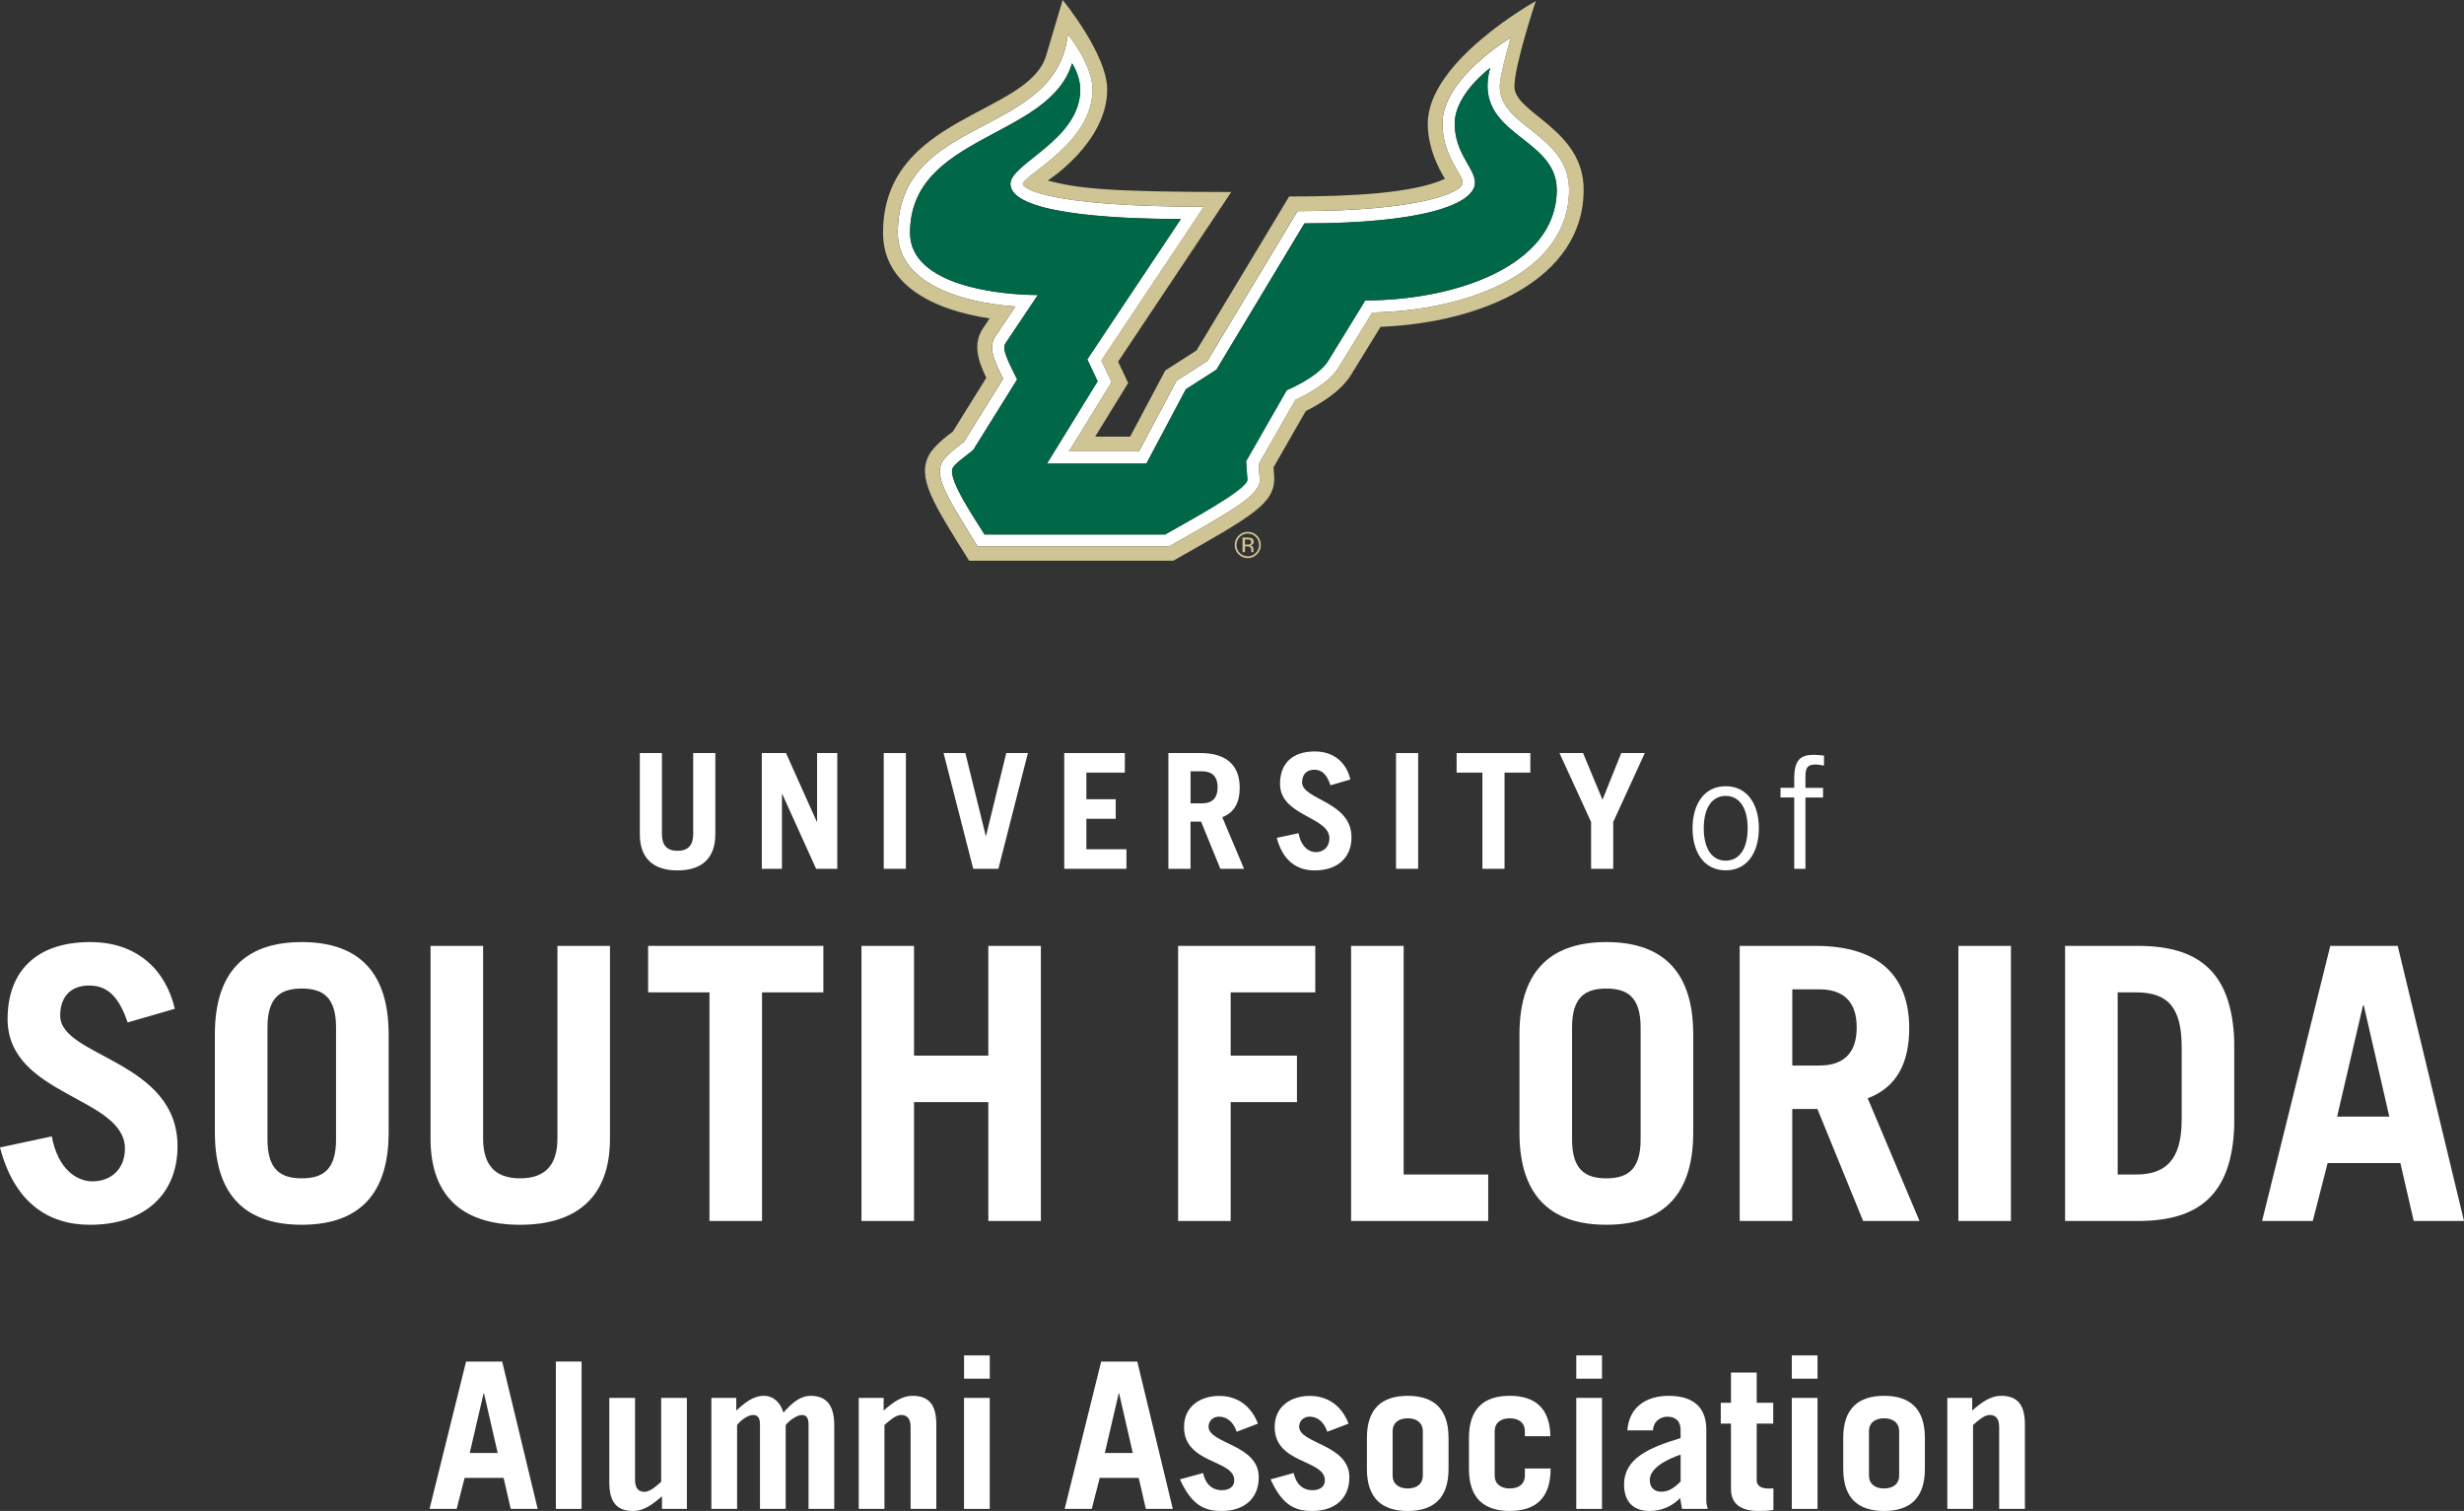
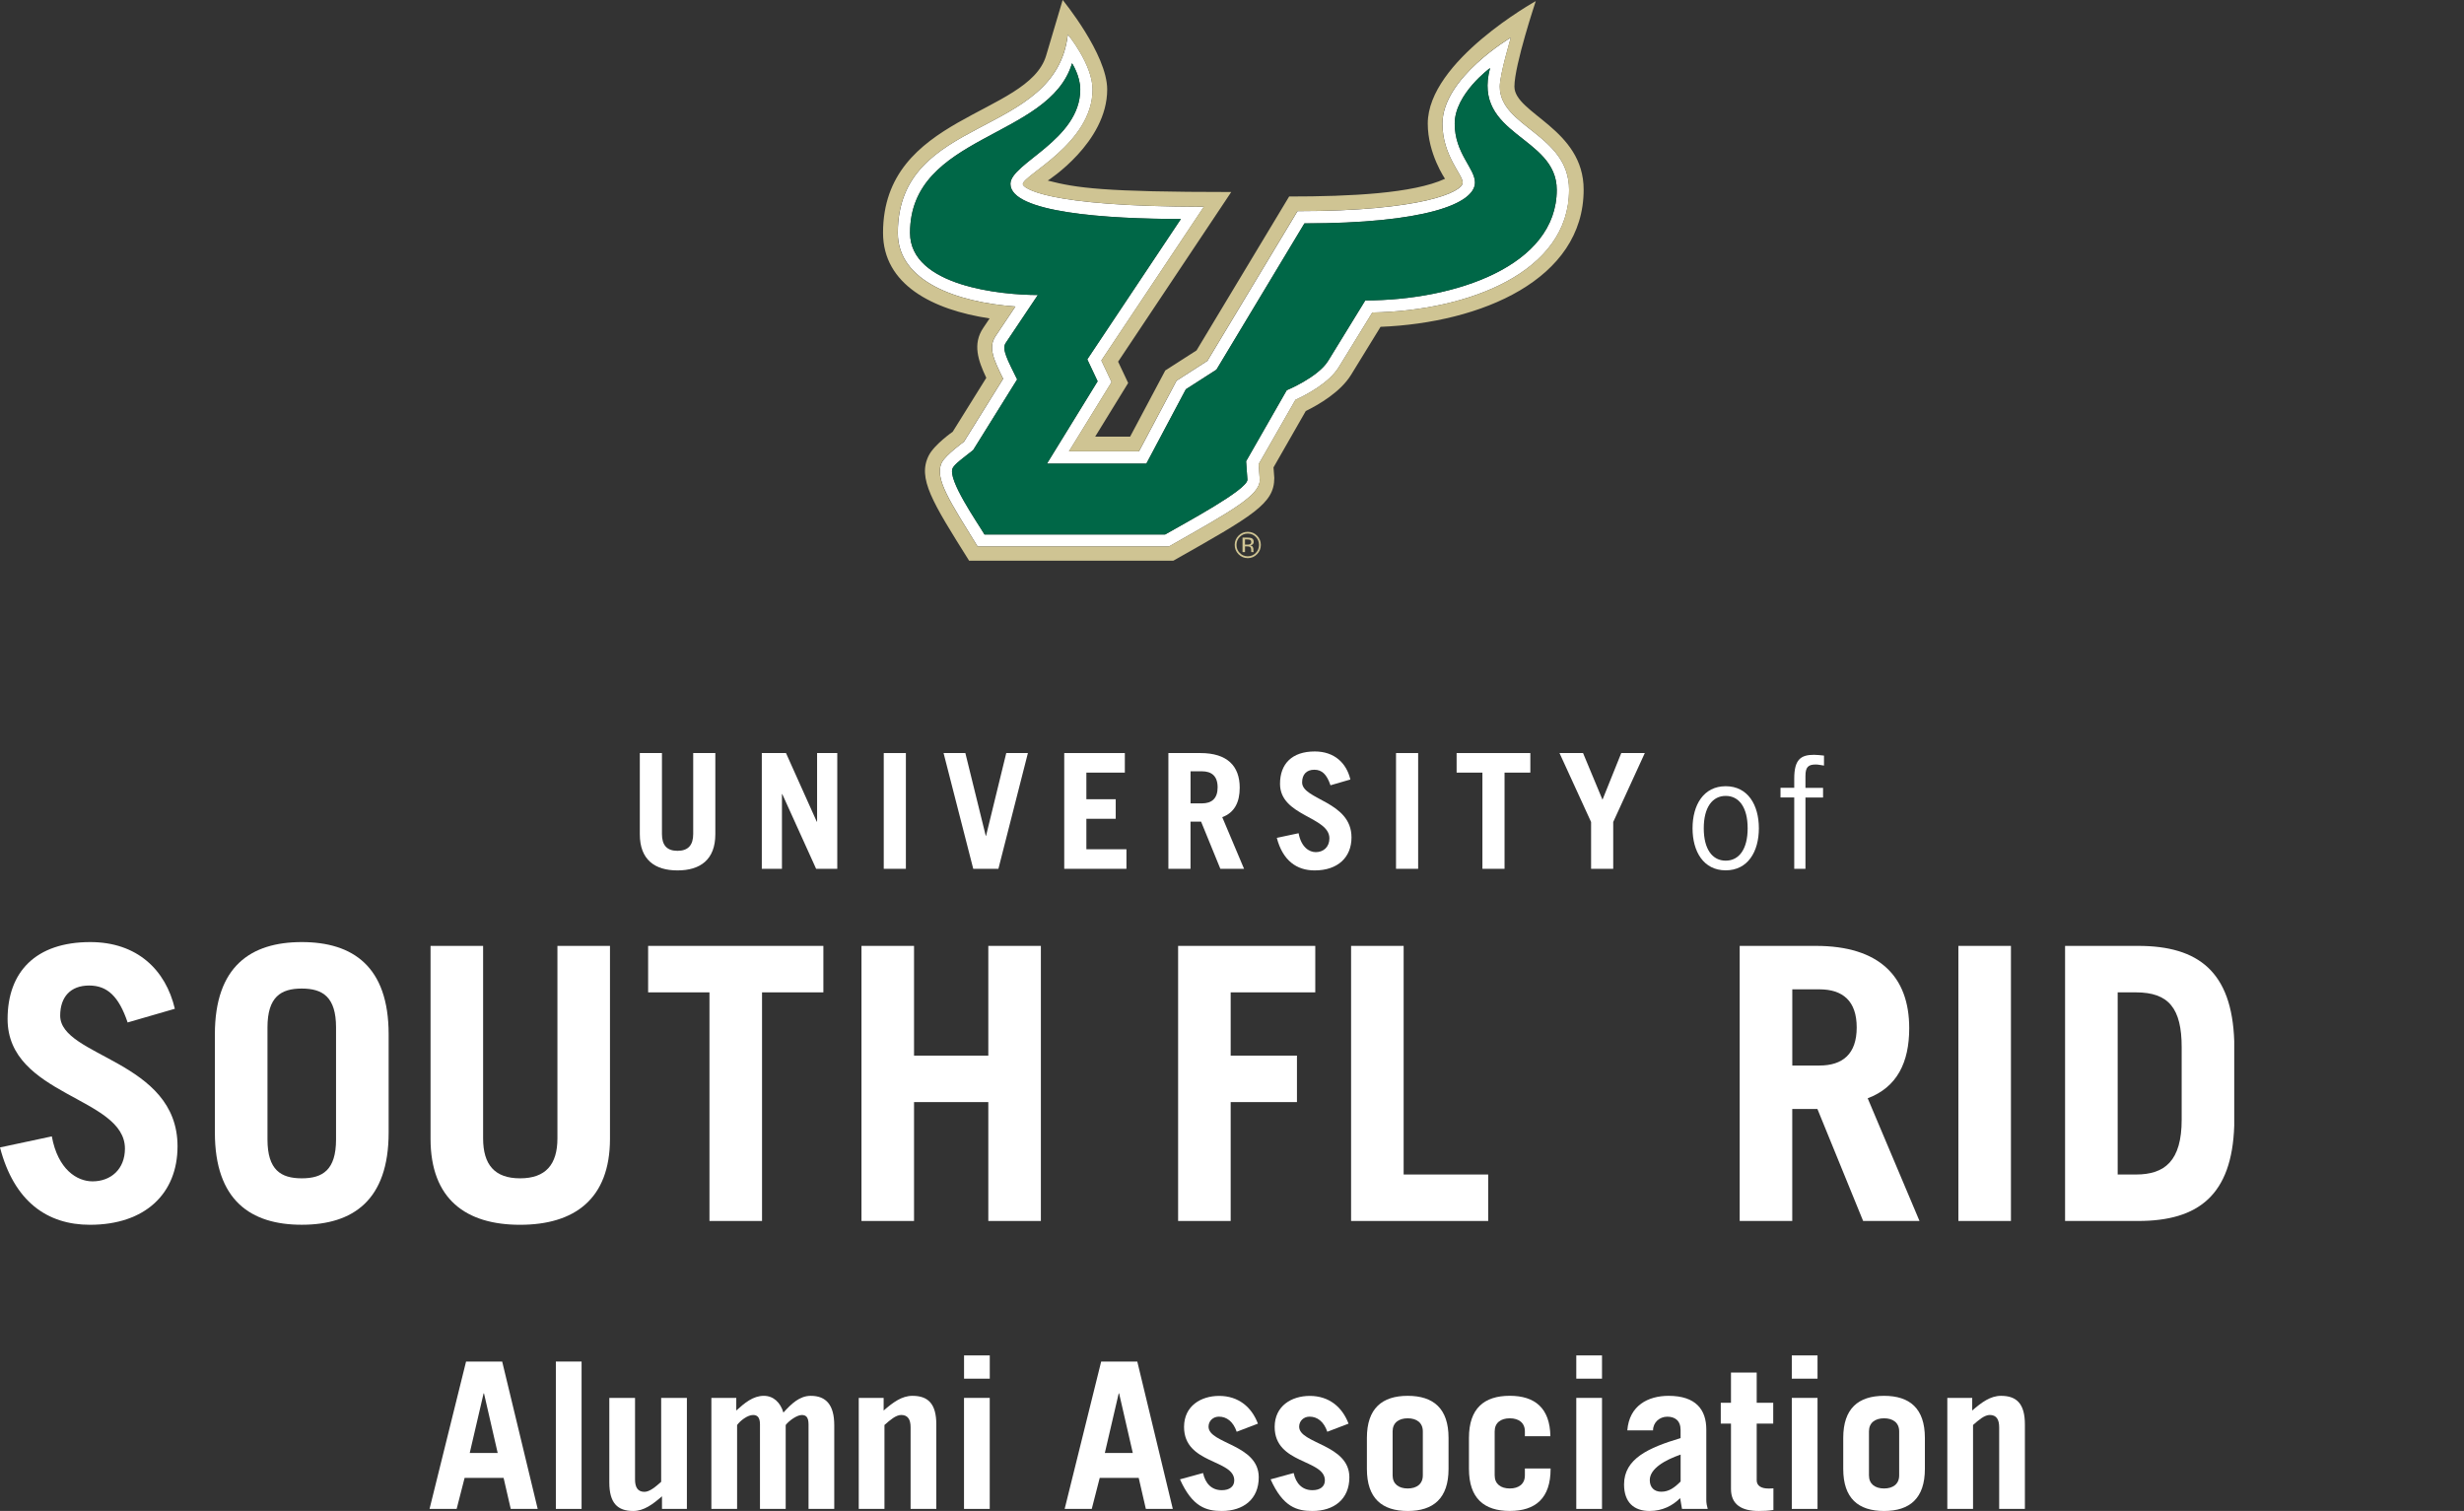
<svg xmlns="http://www.w3.org/2000/svg" version="1.1" id="Layer_1" x="0px" y="0px" viewBox="0 0 659.11 404.15" style="enable-background:new 0 0 659.11 404.15;" xml:space="preserve">
  <rect x="0" y="0" width="659.11" height="404.15" fill="#333333" stroke="none" />
  <style type="text/css">
	.st0{fill:#FFFFFF;}
	.st1{fill:#CFC493;}
	.st2{fill:#006747;}
</style>
  <g>
    <path class="st0" d="M177.07,201.43v21.65c0,2.96,1.29,4.5,4.16,4.5c2.87,0,4.2-1.54,4.2-4.5v-21.65h5.92v21.7   c0,6.82-4.03,9.69-10.12,9.69c-6.09,0-10.08-2.87-10.08-9.69v-21.7H177.07z" />
    <path class="st0" d="M203.78,232.39v-30.96h6.47l8.23,18.35h0.09v-18.35h5.4v30.96h-5.66l-9.05-19.98h-0.09v19.98H203.78z" />
    <path class="st0" d="M236.4,232.39v-30.96h5.92v30.96H236.4z" />
    <path class="st0" d="M252.4,201.43h5.83l5.45,22.12h0.09l5.4-22.12h5.79l-7.89,30.96h-6.73L252.4,201.43z" />
    <path class="st0" d="M284.68,232.39v-30.96h16.21v5.23H290.6v7.12h7.85v5.23h-7.85v8.15h10.72v5.23H284.68z" />
    <path class="st0" d="M326.44,232.39l-5.15-12.61h-2.83v12.61h-5.92v-30.96h8.58c7.12,0,10.5,3.43,10.5,9.26   c0,3.86-1.37,6.65-4.67,7.89l5.83,13.81H326.44z M318.47,214.89h3.04c2.62,0,4.2-1.29,4.2-4.29s-1.59-4.29-4.2-4.29h-3.04V214.89z" />
    <path class="st0" d="M355.9,210.05c-0.99-2.92-2.27-4.16-4.33-4.16c-2.1,0-3.26,1.29-3.26,3.39c0,4.67,13.21,5.02,13.21,14.71   c0,5.32-3.64,8.83-9.86,8.83c-4.8,0-8.53-2.62-10.12-8.71l5.83-1.24c0.69,3.73,2.83,5.06,4.59,5.06c2.06,0,3.65-1.37,3.65-3.69   c0-5.83-13.21-5.92-13.21-14.58c0-5.32,3.17-8.66,9.3-8.66c5.27,0,8.49,3.13,9.52,7.5L355.9,210.05z" />
    <path class="st0" d="M373.43,232.39v-30.96h5.92v30.96H373.43z" />
    <path class="st0" d="M409.36,201.43v5.23h-6.9v25.73h-5.92v-25.73h-6.9v-5.23H409.36z" />
    <path class="st0" d="M428.66,213.91l5.02-12.48h6.3l-8.45,18.44v12.52h-5.92v-12.52l-8.45-18.44h6.3L428.66,213.91z" />
    <path class="st0" d="M461.62,232.8c-5.92,0-8.87-5-8.87-11.25s2.96-11.25,8.87-11.25s8.87,5,8.87,11.25S467.54,232.8,461.62,232.8z    M461.62,212.89c-3.58,0-5.87,3.08-5.87,8.66s2.29,8.66,5.87,8.66c3.58,0,5.87-3.08,5.87-8.66S465.2,212.89,461.62,212.89z" />
    <path class="st0" d="M479.95,232.39v-19.08h-3.67v-2.58h3.67v-2.46c0-5.12,1.75-6.37,5.29-6.37c0.88,0,1.79,0.12,2.67,0.21v2.67   c-0.71-0.08-1.5-0.29-2.17-0.29c-2.04,0-2.79,0.67-2.79,3.08v3.17h4.71v2.58h-4.71v19.08H479.95z" />
  </g>
  <g>
    <path class="st0" d="M34.14,273.49c-2.34-6.93-5.4-9.88-10.29-9.88c-4.99,0-7.75,3.06-7.75,8.05c0,11.11,31.39,11.92,31.39,34.96   c0,12.64-8.66,20.99-23.44,20.99c-11.41,0-20.28-6.22-24.05-20.69l13.86-2.96c1.63,8.87,6.73,12.03,10.9,12.03   c4.89,0,8.66-3.26,8.66-8.76c0-13.86-31.39-14.06-31.39-34.65c0-12.64,7.54-20.59,22.12-20.59c12.54,0,20.18,7.44,22.62,17.84   L34.14,273.49z" />
    <path class="st0" d="M57.48,276.65c0-18.14,9.58-24.66,23.24-24.66s23.24,6.52,23.24,24.66v26.29c0,18.14-9.58,24.66-23.24,24.66   s-23.24-6.52-23.24-24.66V276.65z M71.55,304.78c0,8.15,3.57,10.4,9.17,10.4s9.17-2.24,9.17-10.4v-29.96   c0-8.15-3.57-10.4-9.17-10.4s-9.17,2.24-9.17,10.4V304.78z" />
    <path class="st0" d="M129.23,253.01v51.47c0,7.03,3.06,10.7,9.89,10.7s9.99-3.67,9.99-10.7v-51.47h14.06v51.57   c0,16.2-9.58,23.03-24.05,23.03s-23.95-6.83-23.95-23.03v-51.57H129.23z" />
    <path class="st0" d="M220.25,253.01v12.43h-16.41v61.15h-14.06v-61.15h-16.41v-12.43H220.25z" />
    <path class="st0" d="M230.44,326.59v-73.58h14.06v29.35h19.87v-29.35h14.06v73.58h-14.06v-31.8H244.5v31.8H230.44z" />
    <path class="st0" d="M315.14,326.59v-73.58h36.69v12.43H329.2v16.92h17.73v12.43H329.2v31.8H315.14z" />
    <path class="st0" d="M361.41,326.59v-73.58h14.06v61.15h22.62v12.43H361.41z" />
-     <path class="st0" d="M406.45,276.65c0-18.14,9.58-24.66,23.24-24.66s23.24,6.52,23.24,24.66v26.29c0,18.14-9.58,24.66-23.24,24.66   s-23.24-6.52-23.24-24.66V276.65z M420.52,304.78c0,8.15,3.57,10.4,9.17,10.4s9.17-2.24,9.17-10.4v-29.96   c0-8.15-3.57-10.4-9.17-10.4s-9.17,2.24-9.17,10.4V304.78z" />
    <path class="st0" d="M498.38,326.59l-12.23-29.96h-6.73v29.96h-14.06v-73.58h20.38c16.92,0,24.97,8.15,24.97,22.01   c0,9.17-3.26,15.8-11.11,18.75l13.86,32.82H498.38z M479.43,285.01h7.24c6.22,0,9.99-3.06,9.99-10.19s-3.77-10.19-9.99-10.19h-7.24   V285.01z" />
    <path class="st0" d="M523.86,326.59v-73.58h14.06v73.58H523.86z" />
    <path class="st0" d="M552.4,253.01h19.57c16.1,0,25.07,6.93,25.68,25.48v22.62c-0.61,18.55-9.58,25.48-25.68,25.48H552.4V253.01z    M566.47,314.16h4.89c7.75,0,12.23-3.67,12.23-14.68v-19.36c0-10.4-3.46-14.68-12.23-14.68h-4.89V314.16z" />
-     <path class="st0" d="M605.1,326.59l18.24-73.58h18.04l17.73,73.58h-13.45l-3.57-15.49h-19.46l-3.97,15.49H605.1z M625.17,298.67   h13.96l-6.83-29.76h-0.2L625.17,298.67z" />
  </g>
  <g>
    <path class="st0" d="M114.9,403.61l9.77-39.42h9.66l9.5,39.42h-7.21l-1.91-8.3h-10.43l-2.13,8.3H114.9z M125.65,388.65h7.48   l-3.66-15.94h-0.11L125.65,388.65z" />
    <path class="st0" d="M148.69,364.19h6.88v39.42h-6.88V364.19z" />
    <path class="st0" d="M183.74,373.91v29.7h-6.66v-3.38c-2.51,2.18-4.86,3.93-7.7,3.93c-4.2,0-6.39-2.13-6.39-7.64v-22.6h6.88v21.84   c0,1.96,0.66,3.28,2.51,3.28c1.42,0,3-1.37,4.48-2.68v-22.44H183.74z" />
    <path class="st0" d="M190.29,373.91h6.66v3.38c2.24-2.02,4.48-3.93,7.37-3.93c2.57,0,4.42,1.75,5.24,4.48   c2.13-2.35,4.31-4.48,7.32-4.48c4.15,0,6.28,2.51,6.28,7.86v22.38h-6.88V381c0-1.97-0.71-2.51-1.8-2.51   c-1.31,0-3.44,1.53-4.31,2.68v22.44h-6.88V381c0-1.97-0.76-2.51-1.86-2.51c-1.47,0-3.44,1.53-4.26,2.68v22.44h-6.88V373.91z" />
    <path class="st0" d="M229.71,403.61v-29.7h6.66v3.38c2.51-2.18,4.86-3.93,7.7-3.93c4.2,0,6.39,2.13,6.39,7.64v22.6h-6.88v-21.84   c0-1.97-0.66-3.28-2.51-3.28c-1.42,0-3,1.37-4.48,2.68v22.44H229.71z" />
    <path class="st0" d="M257.88,368.77v-6.22h6.88v6.22H257.88z M264.75,373.91v29.7h-6.88v-29.7H264.75z" />
    <path class="st0" d="M284.79,403.61l9.77-39.42h9.66l9.5,39.42h-7.21l-1.91-8.3h-10.43l-2.13,8.3H284.79z M295.54,388.65h7.48   l-3.66-15.94h-0.11L295.54,388.65z" />
    <path class="st0" d="M330.81,382.97c-0.93-2.73-2.68-4.04-4.75-4.04c-1.58,0-2.78,1.15-2.78,2.68c0,4.59,13.43,4.7,13.43,13.54   c0,5.9-4.15,9.01-9.88,9.01c-4.15,0-7.86-1.04-11.19-8.46l6.17-1.69c0.6,2.79,2.29,4.59,5.02,4.59c2.07,0,3.33-0.98,3.33-2.62   c0-5.68-13.43-4.31-13.43-14.3c0-5.62,4.53-8.3,9.39-8.3c5.13,0,8.68,2.95,10.37,7.42L330.81,382.97z" />
    <path class="st0" d="M355.05,382.97c-0.93-2.73-2.68-4.04-4.75-4.04c-1.58,0-2.78,1.15-2.78,2.68c0,4.59,13.43,4.7,13.43,13.54   c0,5.9-4.15,9.01-9.88,9.01c-4.15,0-7.86-1.04-11.19-8.46l6.17-1.69c0.6,2.79,2.29,4.59,5.02,4.59c2.07,0,3.33-0.98,3.33-2.62   c0-5.68-13.43-4.31-13.43-14.3c0-5.62,4.53-8.3,9.39-8.3c5.13,0,8.68,2.95,10.37,7.42L355.05,382.97z" />
    <path class="st0" d="M365.64,384.61c0-7.86,4.04-11.25,10.92-11.25c6.88,0,10.92,3.38,10.92,11.25v8.3   c0,7.86-4.04,11.25-10.92,11.25c-6.88,0-10.92-3.38-10.92-11.25V384.61z M372.52,394.65c0,2.29,1.64,3.49,4.04,3.49   c2.4,0,4.04-1.2,4.04-3.49v-11.79c0-2.29-1.64-3.49-4.04-3.49c-2.4,0-4.04,1.2-4.04,3.49V394.65z" />
    <path class="st0" d="M407.9,384.17v-1.31c0-2.29-1.64-3.49-4.04-3.49c-2.4,0-4.04,1.2-4.04,3.49v11.79c0,2.29,1.64,3.49,4.04,3.49   c2.4,0,4.04-1.2,4.04-3.49v-1.86h6.88v0.11c0,7.86-4.04,11.25-10.92,11.25c-6.88,0-10.92-3.38-10.92-11.25v-8.3   c0-7.86,4.04-11.25,10.92-11.25c6.71,0,10.75,3.28,10.86,10.81H407.9z" />
    <path class="st0" d="M421.65,368.77v-6.22h6.88v6.22H421.65z M428.53,373.91v29.7h-6.88v-29.7H428.53z" />
    <path class="st0" d="M435.3,382.59c0.27-3.33,1.64-5.62,3.66-7.1c1.97-1.47,4.64-2.13,7.37-2.13c7.32,0,10.1,3.71,10.1,9.01v18.84   c0,0.82,0.16,1.64,0.38,2.4h-6.88c-0.16-0.76-0.27-1.69-0.49-2.89c-2.02,2.02-4.75,3.44-8.19,3.44c-4.15,0-6.82-2.29-6.82-7.1   c0-6.88,6.55-9.83,15.12-12.39v-2.18c0-2.57-1.58-3.55-3.55-3.55c-2.07,0-3.82,1.53-3.82,3.66H435.3z M449.55,389.08   c-4.09,1.42-8.24,3.71-8.24,6.82c0,1.97,1.2,3.11,3.06,3.11c2.07,0,3.55-1.09,5.19-2.73V389.08z" />
    <path class="st0" d="M460.3,380.79v-5.57h2.73v-8.08h6.88v8.08h4.42v5.57h-4.42v15.18c0,1.47,1.26,2.18,3.11,2.18   c0.49,0,0.93,0,1.36-0.05v5.79c-1.31,0.22-2.62,0.27-3.93,0.27c-4.48,0-7.42-1.64-7.42-5.9v-17.47H460.3z" />
    <path class="st0" d="M479.3,368.77v-6.22h6.88v6.22H479.3z M486.18,373.91v29.7h-6.88v-29.7H486.18z" />
    <path class="st0" d="M493.06,384.61c0-7.86,4.04-11.25,10.92-11.25c6.88,0,10.92,3.38,10.92,11.25v8.3   c0,7.86-4.04,11.25-10.92,11.25c-6.88,0-10.92-3.38-10.92-11.25V384.61z M499.94,394.65c0,2.29,1.64,3.49,4.04,3.49   c2.4,0,4.04-1.2,4.04-3.49v-11.79c0-2.29-1.64-3.49-4.04-3.49c-2.4,0-4.04,1.2-4.04,3.49V394.65z" />
    <path class="st0" d="M520.9,403.61v-29.7h6.66v3.38c2.51-2.18,4.86-3.93,7.7-3.93c4.2,0,6.39,2.13,6.39,7.64v22.6h-6.88v-21.84   c0-1.97-0.66-3.28-2.51-3.28c-1.42,0-3,1.37-4.48,2.68v22.44H520.9z" />
  </g>
  <g>
    <path class="st0" d="M401.19,23.16c0-3.24,2.97-13.11,2.97-13.11s-18.31,10.78-18.31,23.02c0,8.54,5.42,13.63,5.42,15.77   c0,2.55-11.07,7.64-44.19,7.64l-24.1,40.05l-8.26,5.31l-10.04,18.89h-18.73l11.4-18.52l-2.73-5.79l27.42-41.12   c-42.86,0-48.43-5.15-48.43-6.03c0-2.41,18.66-10.91,18.66-25.33c0-6.69-6.62-14.73-6.62-14.73   c-3.19,27.99-45.48,21.31-45.48,53.08c0,13.01,15.83,18.58,31.46,19.69l-5.33,7.95c-2.03,3.03-0.43,6.38,2.05,11.38l-10.49,16.85   c0,0-4.84,3.48-5.9,5.51c-2.18,4.29,2.34,10.7,9.54,22.5h51.19c17.21-9.73,24.3-13.73,24.3-17.79l-0.29-4.24l9.84-17.2   c2.58-1.17,8.91-4.38,11.57-8.72l8.99-14.63c25.71-0.48,52.63-10.77,52.63-32.81C419.72,35.93,401.19,34.02,401.19,23.16    M365.21,80.35l-9.93,16.16c-2.72,4.42-11.09,7.87-11.09,7.87l-10.87,19l0.35,4.9c0.15,2.66-16.84,11.69-22.02,14.69h-48.3   c-1.76-3.01-10.03-14.81-8.5-17.78c0.6-1.15,2.98-2.82,5.47-4.8l11.77-18.9c-2.48-5.04-4.19-8.07-3.08-9.73l8.61-12.85   c-9.69,0-34.19-2.33-34.19-16.62c0-26.4,37.31-25.12,43.33-45.37c0,0,2.2,3.34,2.2,7.01c0,13.52-18.68,19.73-18.68,25.25   c0,7.71,25.96,9.39,45.6,9.39l-25.04,37.55l2.77,5.86l-13.55,22.02h26.59l10.56-19.88l8.18-5.25l23.54-39.12   c31.97,0,45.62-5.2,45.62-10.93c0-3.82-5.42-7.78-5.42-15.77c0-7.92,9.45-14.85,9.45-14.85c-4.82,18.11,17.85,18.1,17.85,32.57   C416.43,71.15,389.17,80.35,365.21,80.35" />
    <path class="st1" d="M405.1,23.16c0-5.77,5.71-22.86,5.71-22.86s-28.89,16.01-28.89,32.77c0,8.06,4.62,14.75,4.62,14.75   c-8.48,3.93-25.38,4.74-41.7,4.74l-24.77,41.17l-8.36,5.36l-9.41,17.71h-9.35l8.83-14.36l-2.69-5.7l30.26-45.38   c-34.29,0-41.38-1.08-49.08-3.06c0,0,15.9-10.16,15.9-24.37c0-9.45-11.91-23.94-11.91-23.94l-4.42,14.87   c-4.79,16.1-43.63,15.94-43.63,47.42c0,13.79,13.18,20.59,28.51,22.89l-1.72,2.56c-2.88,4.29-1.36,8.71,0.83,13.33l-8.98,14.42   c0,0-4.93,3.43-6.41,6.36c-3.07,6.06,0.92,12.41,10.79,28.13h54.64c21.44-12.12,27-15.26,27-22.12c-0.01-0.06-0.11-1.5-0.21-2.83   l8.63-15.08c3.42-1.68,9.27-5.05,12.12-9.69l7.88-12.83c26.91-1.07,54.33-12.63,54.33-36.68C423.64,34.45,405.1,30.37,405.1,23.16    M367.08,83.59l-8.99,14.63c-2.67,4.34-9,7.55-11.57,8.72l-9.84,17.2l0.29,4.24c0,4.06-7.09,8.07-24.3,17.79h-51.19   c-7.21-11.8-11.73-18.21-9.54-22.5c1.05-2.03,5.89-5.51,5.89-5.51l10.49-16.85c-2.47-5-4.08-8.34-2.05-11.37l5.33-7.95   c-15.63-1.11-31.46-6.68-31.46-19.69c0-31.77,42.3-25.09,45.48-53.09c0,0,6.62,8.05,6.62,14.73c0,14.42-18.66,22.92-18.66,25.33   c0,0.88,5.56,6.02,48.43,6.02L294.6,96.41l2.73,5.78l-11.4,18.53h18.73l10.04-18.89l8.26-5.31l24.1-40.06   c33.12,0,44.19-5.09,44.19-7.64c0-2.14-5.42-7.23-5.42-15.77c0-12.23,18.31-23.02,18.31-23.02s-2.97,9.86-2.97,13.11   c0,10.86,18.53,12.77,18.53,27.62C419.72,72.83,392.79,83.12,367.08,83.59" />
    <path class="st2" d="M398.58,18.21c0,0-9.45,6.93-9.45,14.85c0,7.99,5.42,11.96,5.42,15.77c0,5.73-13.66,10.93-45.62,10.93   l-23.53,39.12l-8.19,5.25l-10.56,19.88h-26.59l13.55-22.02l-2.76-5.86l25.04-37.55c-19.64,0-45.6-1.68-45.6-9.39   c0-5.52,18.68-11.73,18.68-25.26c0-3.67-2.2-7.01-2.2-7.01c-6.02,20.25-43.33,18.97-43.33,45.37c0,14.28,24.49,16.62,34.18,16.62   l-8.61,12.85c-1.11,1.66,0.6,4.69,3.07,9.73l-11.77,18.9c-2.49,1.98-4.86,3.65-5.46,4.8c-1.53,2.97,6.73,14.77,8.5,17.78h48.31   c5.18-2.99,22.17-12.04,22.02-14.69l-0.35-4.9l10.87-19c0,0,8.37-3.45,11.09-7.87l9.92-16.15c23.96,0,51.21-9.2,51.21-29.57   C416.43,36.31,393.77,36.32,398.58,18.21" />
    <g>
      <path class="st1" d="M333.77,142.25c-0.96,0-1.78,0.34-2.46,1.02c-0.68,0.69-1.03,1.51-1.03,2.48c0,0.98,0.34,1.81,1.02,2.5    c0.68,0.69,1.5,1.04,2.47,1.04c0.97,0,1.8-0.34,2.48-1.04c0.68-0.69,1.02-1.52,1.02-2.5c0-0.97-0.34-1.79-1.02-2.48    C335.57,142.59,334.74,142.25,333.77,142.25 M335.9,147.91c-0.59,0.6-1.3,0.89-2.14,0.89c-0.84,0-1.55-0.3-2.13-0.89    c-0.58-0.59-0.87-1.31-0.87-2.16c0-0.84,0.29-1.55,0.88-2.14c0.59-0.59,1.3-0.89,2.13-0.89c0.83,0,1.55,0.3,2.14,0.89    c0.58,0.59,0.88,1.3,0.88,2.14C336.78,146.6,336.49,147.32,335.9,147.91" />
      <path class="st1" d="M335.36,144.92c0-0.49-0.2-0.81-0.6-0.98c-0.22-0.09-0.57-0.14-1.05-0.14h-1.34v3.87h0.67v-1.52h0.53    c0.36,0,0.61,0.04,0.76,0.12c0.24,0.14,0.36,0.44,0.36,0.89v0.31l0.01,0.12c0,0.02,0.01,0.03,0.01,0.04    c0,0.01,0.01,0.03,0.01,0.04h0.64l-0.03-0.05c-0.01-0.03-0.03-0.1-0.04-0.2c0-0.1-0.01-0.2-0.01-0.29v-0.28    c0-0.2-0.07-0.4-0.2-0.6c-0.14-0.2-0.36-0.33-0.65-0.38c0.24-0.04,0.42-0.1,0.55-0.19C335.23,145.52,335.36,145.27,335.36,144.92     M334.3,145.59c-0.15,0.06-0.36,0.09-0.65,0.09h-0.62v-1.39h0.59c0.38,0,0.65,0.05,0.82,0.14c0.17,0.1,0.26,0.29,0.26,0.56    C334.7,145.28,334.57,145.48,334.3,145.59" />
    </g>
  </g>
</svg>